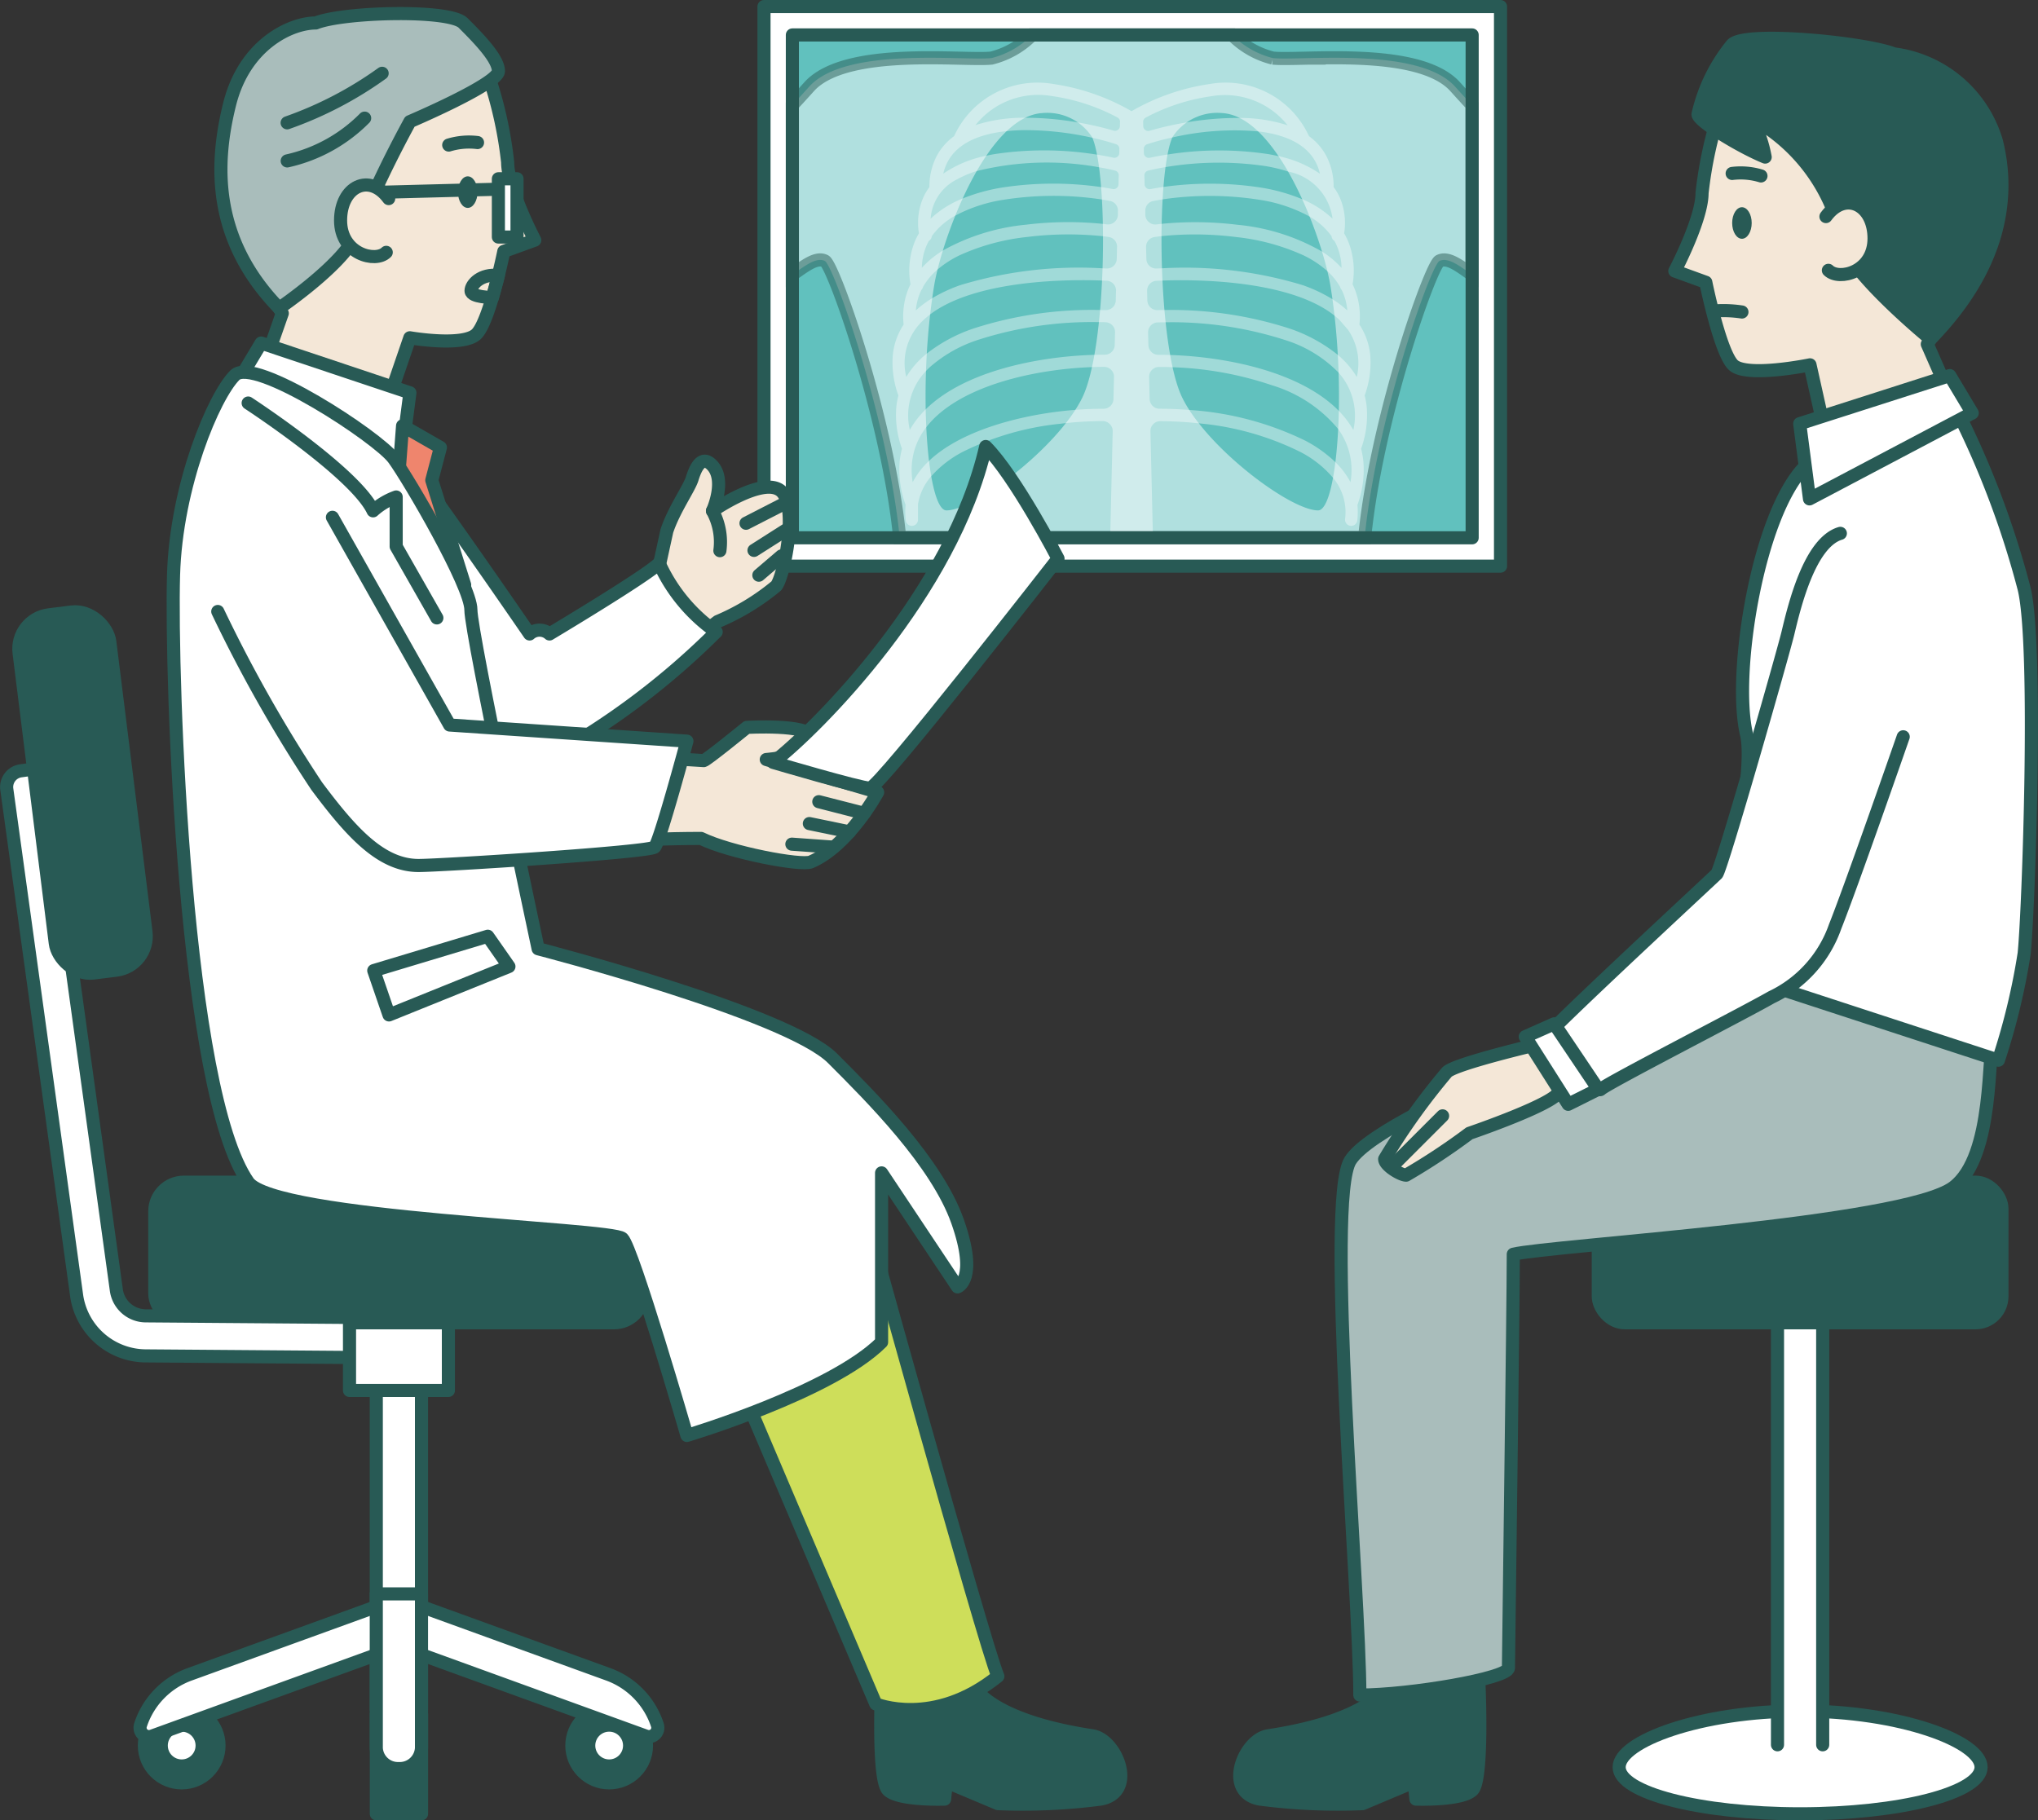
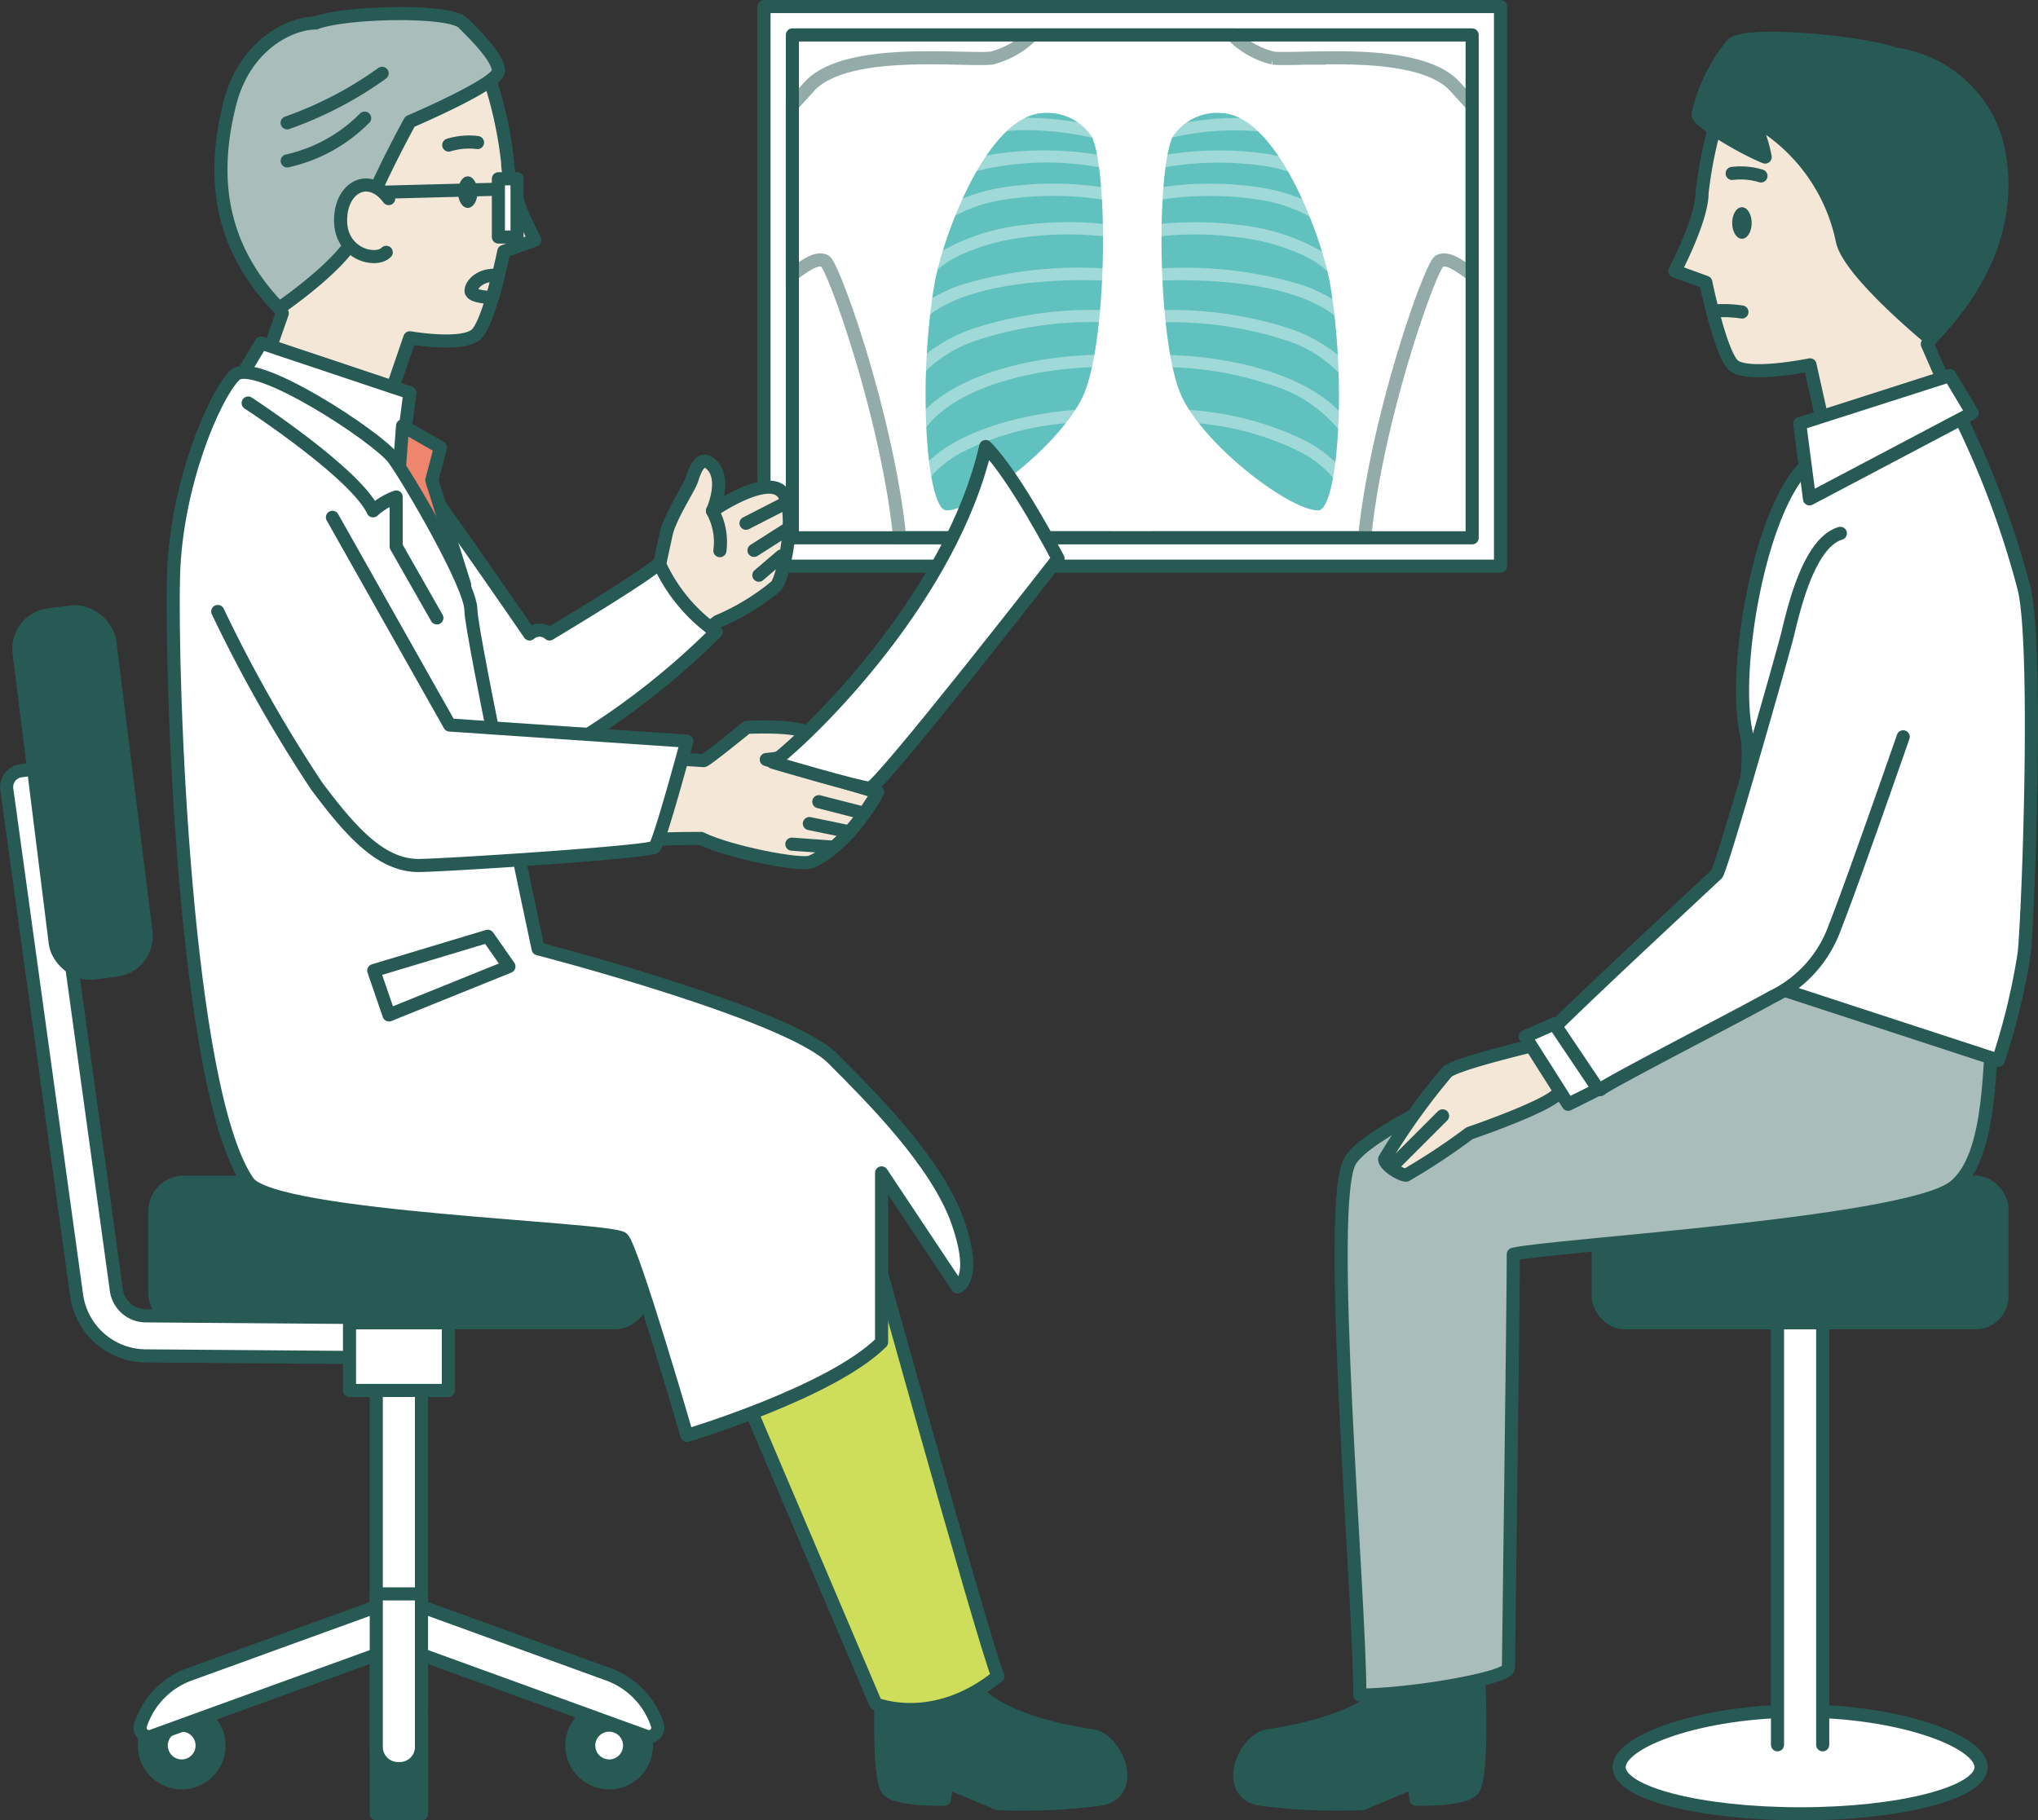
<svg xmlns="http://www.w3.org/2000/svg" width="112.719" height="100.701" viewBox="0 0 112.719 100.701">
  <rect x="0" y="0" width="112.719" height="100.701" fill="#333333" stroke="none" />
  <g id="Group_19026" data-name="Group 19026" transform="translate(0.364 0.363)">
    <g id="Group_2014" data-name="Group 2014" transform="translate(41.891 0)">
      <g id="Group_2013" data-name="Group 2013">
        <rect id="Rectangle_1262" data-name="Rectangle 1262" width="40.737" height="30.956" fill="#fff" stroke="#285a55" stroke-linecap="round" stroke-linejoin="round" stroke-width="0.725" />
        <g id="Group_2012" data-name="Group 2012" transform="translate(1.569 1.569)">
-           <rect id="Rectangle_1263" data-name="Rectangle 1263" width="37.598" height="27.817" transform="translate(0 0)" fill="#61c1be" />
          <path id="Path_2755" data-name="Path 2755" d="M-392.685,974.779a4.787,4.787,0,0,1-2.244,1.281c-1.58.164-8.065-.654-10.081,1.58-.3.334-.615.678-.932,1.023v9.378c.675-.473,1.33-.993,1.8-.756s3.47,8.651,4.137,15.3h25.715c.667-6.654,3.663-15.067,4.137-15.3s1.13.283,1.8.756v-9.378c-.317-.345-.631-.689-.932-1.023-2.017-2.234-8.5-1.416-10.081-1.58a4.792,4.792,0,0,1-2.245-1.281Z" transform="translate(405.942 -974.779)" fill="#fff" stroke="#285a55" stroke-miterlimit="10" stroke-width="0.725" fill-rule="evenodd" opacity="0.5" />
          <path id="Path_2756" data-name="Path 2756" d="M-385.889,982.475a2.95,2.95,0,0,0-2.757-1.338c-3.1.191-5.566,6.994-5.986,9.572-.928,5.7-.368,12.408.686,12.408,1.526,0,6.094-3.412,7.491-6.194s1.482-12.36.567-14.448Z" transform="translate(402.47 -976.814)" fill="#61c1be" fill-rule="evenodd" />
          <path id="Path_2757" data-name="Path 2757" d="M-375.3,982.475a2.952,2.952,0,0,1,2.758-1.338c3.1.191,5.566,6.994,5.986,9.572.928,5.7.369,12.408-.686,12.408-1.526,0-6.093-3.412-7.491-6.194s-1.482-12.36-.567-14.448Z" transform="translate(396.319 -976.814)" fill="#61c1be" fill-rule="evenodd" />
          <path id="Path_2758" data-name="Path 2758" d="M-383.922,981.084l-.005-.228a.267.267,0,0,1,.148-.249,10.956,10.956,0,0,1,3.629-1.18,4.428,4.428,0,0,1,4.213,1.609,8.585,8.585,0,0,0-2.635-.406h-.021a16.624,16.624,0,0,0-2.945.248,18.015,18.015,0,0,0-2.034.461.262.262,0,0,1-.238-.042.263.263,0,0,1-.112-.213Zm.035,1.487-.005-.221a.269.269,0,0,1,.187-.266,13.818,13.818,0,0,1,1.386-.372,15.3,15.3,0,0,1,4.745-.34c1.678.194,3.084.847,3.424,2.343a6.334,6.334,0,0,0-2.294-.971q-.265-.061-.533-.109a18.281,18.281,0,0,0-5.6.018c-.354.054-.682.114-.975.179a.265.265,0,0,1-.227-.052A.262.262,0,0,1-383.886,982.57Zm.041,1.733-.012-.488a.27.27,0,0,1,.207-.272c.279-.069.6-.135.959-.194a17.69,17.69,0,0,1,5.6-.046,8.907,8.907,0,0,1,1.178.29,3.06,3.06,0,0,1,2.462,2.609,5.527,5.527,0,0,0-1.681-1.079,10.042,10.042,0,0,0-2.242-.636,18.546,18.546,0,0,0-5.431-.042c-.254.036-.493.076-.714.119a.267.267,0,0,1-.224-.056A.265.265,0,0,1-383.845,984.3Zm.039,1.689,0-.222a.541.541,0,0,1,.441-.548c.162-.031.334-.061.517-.089a17.829,17.829,0,0,1,5.363.024,8.372,8.372,0,0,1,2.674.878l.1.056a3.824,3.824,0,0,1,1.206,1.083.34.34,0,0,0,.163.261,3.211,3.211,0,0,1,.388,1.488,5.239,5.239,0,0,0-1.074-.9,11.546,11.546,0,0,0-4.677-1.484,19.13,19.13,0,0,0-4.191-.054c-.1.01-.194.021-.288.033a.531.531,0,0,1-.424-.128A.532.532,0,0,1-383.806,985.992Zm.058,2.435-.016-.657a.543.543,0,0,1,.466-.553c.123-.018.251-.035.385-.05a18.189,18.189,0,0,1,4.117.049,12.051,12.051,0,0,1,3.737,1.013,5.593,5.593,0,0,1,1.319.873,3.6,3.6,0,0,1,.709.876.338.338,0,0,0,.086.164,3.15,3.15,0,0,1,.31,1.136,5.593,5.593,0,0,0-.824-.624,8.421,8.421,0,0,0-1.633-.773,22.441,22.441,0,0,0-7.795-.935l-.292.011a.53.53,0,0,1-.4-.146A.528.528,0,0,1-383.748,988.427Zm.054,2.3-.013-.533a.545.545,0,0,1,.521-.557c.106,0,.215-.01.326-.013,2.966-.1,7.334.2,9.515,1.939.107.085.209.173.3.265l.453.525a3.282,3.282,0,0,1,.482,2.605,4.831,4.831,0,0,0-1.057-1.228,8.634,8.634,0,0,0-2.656-1.449,21.209,21.209,0,0,0-6.932-1.027c-.13,0-.258,0-.385.006A.547.547,0,0,1-383.694,990.729Zm.058,2.47-.017-.7a.547.547,0,0,1,.532-.558q.214-.005.435-.006a20.411,20.411,0,0,1,6.638.99,7.017,7.017,0,0,1,2.929,1.794,3.557,3.557,0,0,1,.818,3.173,5.144,5.144,0,0,0-.806-1.06c-2.124-2.171-6.233-2.989-9.328-3.089q-.336-.01-.656-.01A.546.546,0,0,1-383.635,993.2Zm.07,2.99-.029-1.224a.527.527,0,0,1,.155-.394.529.529,0,0,1,.39-.165c.243,0,.493,0,.748.015a19.086,19.086,0,0,1,5.507,1,7.6,7.6,0,0,1,3.652,2.415,3.843,3.843,0,0,1,.684,2.943,4.449,4.449,0,0,0-.838-1.11,7.242,7.242,0,0,0-1.658-1.185,17.112,17.112,0,0,0-6.42-1.7c-.557-.045-1.109-.067-1.645-.067A.546.546,0,0,1-383.565,996.189Zm-2.044,1.771-.139,5.887v.007h2.365v-.007l-.139-5.884a.528.528,0,0,1,.156-.394.528.528,0,0,1,.391-.164,20.021,20.021,0,0,1,2.129.12,15.8,15.8,0,0,1,5.572,1.561,5.921,5.921,0,0,1,1.85,1.451,2.959,2.959,0,0,1,.668,2.278.34.34,0,0,0,.676.082,4.624,4.624,0,0,0,.008-.861,5.631,5.631,0,0,0,.328-2.394,4.458,4.458,0,0,0-.127-.712,5.445,5.445,0,0,0,.313-2.295,4.175,4.175,0,0,0-.115-.65,5.293,5.293,0,0,0,.309-2.224,3.691,3.691,0,0,0-.6-1.7,4.127,4.127,0,0,0-.226-1.88,3.605,3.605,0,0,0-.152-.349,4.359,4.359,0,0,0-.236-2.356,3.624,3.624,0,0,0-.231-.462,3.546,3.546,0,0,0-.239-1.981,3.076,3.076,0,0,0-.341-.578,3.668,3.668,0,0,0-.408-1.728,3.209,3.209,0,0,0-.956-1.089,5.068,5.068,0,0,0-5.472-2.888,12.149,12.149,0,0,0-4.342,1.507,12.149,12.149,0,0,0-4.342-1.507,5.068,5.068,0,0,0-5.473,2.888,3.217,3.217,0,0,0-.956,1.089,3.668,3.668,0,0,0-.408,1.728,3.09,3.09,0,0,0-.341.578,3.54,3.54,0,0,0-.239,1.981,3.628,3.628,0,0,0-.232.462,4.36,4.36,0,0,0-.236,2.356,3.8,3.8,0,0,0-.152.349,4.127,4.127,0,0,0-.226,1.88,3.691,3.691,0,0,0-.6,1.7,5.286,5.286,0,0,0,.31,2.224,4.1,4.1,0,0,0-.116.65,5.435,5.435,0,0,0,.314,2.295,4.376,4.376,0,0,0-.128.711,5.63,5.63,0,0,0,.328,2.394,4.624,4.624,0,0,0,.008.861.34.34,0,0,0,.676-.082l0-.8a3.081,3.081,0,0,1,.725-1.55,6.041,6.041,0,0,1,1.789-1.38,15.622,15.622,0,0,1,5.281-1.528l.371-.043a19.974,19.974,0,0,1,2.049-.113.527.527,0,0,1,.391.164A.527.527,0,0,1-385.61,997.96Zm.071-3-.029,1.226a.547.547,0,0,1-.546.532c-.508,0-1.035.02-1.568.061-.324.025-.65.058-.977.1-2.263.281-5.371,1.066-7.113,2.725a4.515,4.515,0,0,0-.9,1.175,3.966,3.966,0,0,1,.1-1.787,3.877,3.877,0,0,1,.648-1.248,4.925,4.925,0,0,1,.574-.624c1.985-1.829,5.686-2.6,8.589-2.705.23-.009.456-.013.675-.013a.526.526,0,0,1,.39.164A.526.526,0,0,1-385.539,994.964Zm.058-2.466-.017.7a.546.546,0,0,1-.545.533q-.283,0-.582.008c-3.069.088-7.17.884-9.33,3.019a5.191,5.191,0,0,0-.877,1.132,3.548,3.548,0,0,1,.894-3.255c.068-.073.14-.145.215-.215a7.573,7.573,0,0,1,2.638-1.5,20.49,20.49,0,0,1,6.711-.99c.122,0,.243,0,.362.006A.547.547,0,0,1-385.481,992.5Zm.054-2.3-.013.533a.547.547,0,0,1-.558.533c-.1,0-.207,0-.312-.006a21.28,21.28,0,0,0-7.005,1.026,8.739,8.739,0,0,0-2.579,1.386,4.873,4.873,0,0,0-1.134,1.291,3.23,3.23,0,0,1,.936-3.13,4.4,4.4,0,0,1,.384-.327c2.225-1.694,6.577-1.98,9.508-1.875l.253.01A.545.545,0,0,1-385.426,990.2Zm.057-2.427-.016.659a.528.528,0,0,1-.173.386.53.53,0,0,1-.4.146l-.218-.009a22.544,22.544,0,0,0-7.868.932,8.51,8.51,0,0,0-1.553.724,5.635,5.635,0,0,0-.9.673,3.234,3.234,0,0,1,.191-.861c.035-.094.075-.186.119-.275a.338.338,0,0,0,.086-.164,3.666,3.666,0,0,1,.8-.959,5.72,5.72,0,0,1,1.225-.791,12.055,12.055,0,0,1,3.737-1.013,18.391,18.391,0,0,1,4.19-.041c.107.012.211.026.311.04A.543.543,0,0,1-385.369,987.768Zm.047-2,0,.222a.531.531,0,0,1-.19.4.531.531,0,0,1-.424.128l-.215-.026a19.1,19.1,0,0,0-4.264.046,11.7,11.7,0,0,0-4.587,1.427,5.361,5.361,0,0,0-1.164.956,3.3,3.3,0,0,1,.243-1.187,2.808,2.808,0,0,1,.145-.3.341.341,0,0,0,.163-.261,3.883,3.883,0,0,1,1.3-1.138h0a8.373,8.373,0,0,1,2.674-.878,17.815,17.815,0,0,1,5.437-.013c.156.024.3.05.443.078A.541.541,0,0,1-385.322,985.77Zm.046-1.957-.012.491a.265.265,0,0,1-.1.206.267.267,0,0,1-.224.056c-.2-.039-.413-.076-.64-.108a18.54,18.54,0,0,0-5.505.031,10.155,10.155,0,0,0-2.15.6,5.6,5.6,0,0,0-1.772,1.117,2.626,2.626,0,0,1,1.491-2.19,5.584,5.584,0,0,1,1.059-.445,16.148,16.148,0,0,1,6.763-.209c.326.055.624.117.885.183A.27.27,0,0,1-385.276,983.813Zm.035-1.462-.005.22a.262.262,0,0,1-.1.208.265.265,0,0,1-.227.052c-.273-.06-.575-.116-.9-.167a18.358,18.358,0,0,0-5.679-.029c-.149.026-.3.056-.447.089a6.437,6.437,0,0,0-2.38.991c.368-1.619,1.953-2.189,3.506-2.352.313-.033.626-.049.927-.054a16.869,16.869,0,0,1,3.817.423c.5.113.948.236,1.3.353A.27.27,0,0,1-385.241,982.351Zm.035-1.5-.005.228a.264.264,0,0,1-.111.213.264.264,0,0,1-.239.042,17.973,17.973,0,0,0-1.934-.445,16.812,16.812,0,0,0-2.969-.265h-.1a8.588,8.588,0,0,0-2.635.406,4.428,4.428,0,0,1,4.213-1.609,10.956,10.956,0,0,1,3.629,1.18A.267.267,0,0,1-385.206,980.856Z" transform="translate(403.329 -976.037)" fill="#fff" fill-rule="evenodd" opacity="0.4" />
        </g>
      </g>
      <rect id="Rectangle_1264" data-name="Rectangle 1264" width="37.598" height="27.817" transform="translate(1.57 1.57)" fill="none" stroke="#285a55" stroke-linecap="round" stroke-linejoin="round" stroke-width="0.725" />
    </g>
    <g id="Group_2015" data-name="Group 2015" transform="translate(68.209 1.755)">
      <path id="Path_2759" data-name="Path 2759" d="M-318.643,1114.307c0,1.424-4.481,2.58-10.009,2.58s-10.009-1.156-10.009-2.58,4.482-3.105,10.009-3.105S-318.643,1112.882-318.643,1114.307Z" transform="translate(359.641 -1018.667)" fill="#fff" stroke="#285a55" stroke-linecap="round" stroke-linejoin="round" stroke-width="0.725" />
      <path id="Path_2760" data-name="Path 2760" d="M-323.274,1102.552v-24.179h-2.5v24.179" transform="translate(355.512 -1008.15)" fill="#fff" stroke="#285a55" stroke-linecap="round" stroke-linejoin="round" stroke-width="0.725" />
      <rect id="Rectangle_1265" data-name="Rectangle 1265" width="22.325" height="7.778" rx="1.463" transform="translate(19.826 63.279)" fill="#285a55" stroke="#285a55" stroke-linecap="round" stroke-linejoin="round" stroke-width="0.725" />
      <path id="Path_2761" data-name="Path 2761" d="M-356.3,1109.116s.232,5.2-.359,5.79-3.129.5-3.129.5l-.1-.95-2.85,1.2a33.231,33.231,0,0,1-5.7-.254c-2.027-.394-.866-3.3.483-3.5,5.829-.884,6.578-2.789,6.578-2.789Z" transform="translate(369.529 -1017.999)" fill="#285a55" stroke="#285a55" stroke-linecap="round" stroke-linejoin="round" stroke-width="0.725" />
      <path id="Path_2762" data-name="Path 2762" d="M-325.18,1053.951c-.374.824.059,6.738-2.246,8.456-2.734,2.039-22.318,3.205-24.337,3.7,0,2.962-.268,22.312-.268,22.885s-5.448,1.5-8.219,1.5c0-5.695-1.925-27.37-.525-29.573,1.876-2.951,20.066-9.462,20.066-9.462l1.692-2.133Z" transform="translate(366.888 -998.842)" fill="#a9bdbb" stroke="#285a55" stroke-linecap="round" stroke-linejoin="round" stroke-width="0.725" />
      <path id="Path_2763" data-name="Path 2763" d="M-331.637,979.669a22.571,22.571,0,0,0-.986,4.568c0,1.454-1.505,4.308-1.505,4.308l1.713.623s.779,3.841,1.505,4.568,4.257,0,4.257,0l.968,4.345,6.96-2.207-1.439-3.28s3.167-4.827,2.907-8.046-2.076-7.215-7.112-7.527S-330.99,978.386-331.637,979.669Z" transform="translate(358.188 -975.671)" fill="#f4e7d7" stroke="#285a55" stroke-linecap="round" stroke-linejoin="round" stroke-width="0.725" />
      <ellipse id="Ellipse_311" data-name="Ellipse 311" cx="0.54" cy="0.873" rx="0.54" ry="0.873" transform="translate(27.231 9.345)" fill="#285a55" />
      <path id="Path_2764" data-name="Path 2764" d="M-327.871,986.178a3.854,3.854,0,0,0-1.592-.138" transform="translate(356.694 -978.563)" fill="none" stroke="#285a55" stroke-linecap="round" stroke-linejoin="round" stroke-width="0.725" />
      <path id="Path_2765" data-name="Path 2765" d="M-319.382,991.692s-4.46-3.647-4.872-5.413a10.011,10.011,0,0,0-5.019-6.806,7.466,7.466,0,0,1,.746,2.15c-1.336-.541-3.714-1.982-3.714-2.365a9.344,9.344,0,0,1,1.887-3.862c.768-.768,7.435-.093,8.948.519a6.815,6.815,0,0,1,5.672,4.849C-314.908,984.076-315.677,987.883-319.382,991.692Z" transform="translate(357.583 -975.052)" fill="#285a55" stroke="#285a55" stroke-linecap="round" stroke-linejoin="round" stroke-width="0.725" />
      <path id="Path_2766" data-name="Path 2766" d="M-329.418,997.285a6.853,6.853,0,0,0-1.592-.055" transform="translate(357.189 -982.143)" fill="none" stroke="#285a55" stroke-linecap="round" stroke-linejoin="round" stroke-width="0.725" />
-       <path id="Path_2767" data-name="Path 2767" d="M-321.833,989.209c1.069-1.457,2.661-.661,2.661,1.208s-1.938,2.353-2.526,1.765" transform="translate(354.25 -979.346)" fill="#f4e7d7" stroke="#285a55" stroke-linecap="round" stroke-linejoin="round" stroke-width="0.725" />
      <path id="Path_2768" data-name="Path 2768" d="M-317.727,1004.778a49.864,49.864,0,0,1,3.918,10.249c.764,3.161.245,17.83,0,20.182a36.939,36.939,0,0,1-1.424,5.895l-15.777-5.156s2.439-10.351,1.847-12.863c-.8-3.376.643-12.235,3.25-14.843S-317.727,1004.778-317.727,1004.778Z" transform="translate(357.189 -984.574)" fill="#fff" stroke="#285a55" stroke-linecap="round" stroke-linejoin="round" stroke-width="0.725" />
      <path id="Path_2769" data-name="Path 2769" d="M-315.664,1002.505l-8.3,2.66.541,4.161,9-4.75Z" transform="translate(354.931 -983.846)" fill="#fff" stroke="#285a55" stroke-linecap="round" stroke-linejoin="round" stroke-width="0.725" />
      <path id="Path_2770" data-name="Path 2770" d="M-324.641,1026.6s-2.855,8.214-3.764,10.493a6.818,6.818,0,0,1-3.524,3.916c-1.454.839-9.116,4.768-9.438,5.091s-2.176-2.82-2.574-3.412c2.07-2.07,8.74-8.252,8.991-8.5s3.669-12.223,3.932-13.323c.358-1.5,1.2-5.018,2.9-5.519" transform="translate(361.332 -987.959)" fill="#fff" stroke="#285a55" stroke-linecap="round" stroke-linejoin="round" stroke-width="0.725" />
      <path id="Path_2771" data-name="Path 2771" d="M-349.106,1056.882a10.869,10.869,0,0,1,1.009,2.613c0,.653-4.958,2.345-4.958,2.345a35.863,35.863,0,0,1-3.5,2.316c-.3,0-1.188-.534-1.188-.89a36.783,36.783,0,0,1,3.444-4.81C-353.826,1057.981-349.106,1056.882-349.106,1056.882Z" transform="translate(365.754 -1001.266)" fill="#f4e7d7" stroke="#285a55" stroke-linecap="round" stroke-linejoin="round" stroke-width="0.725" />
      <line id="Line_242" data-name="Line 242" x1="2.85" y2="2.85" transform="translate(8.365 59.61)" fill="none" stroke="#285a55" stroke-linecap="round" stroke-linejoin="round" stroke-width="0.725" />
      <path id="Path_2772" data-name="Path 2772" d="M-346.3,1055.978l2.375,3.741,1.663-.831-2.435-3.622Z" transform="translate(362.087 -1000.748)" fill="#fff" stroke="#285a55" stroke-linecap="round" stroke-linejoin="round" stroke-width="0.725" />
    </g>
    <g id="Group_2023" data-name="Group 2023" transform="translate(0 0.39)">
      <g id="Group_2020" data-name="Group 2020" transform="translate(0 32.868)">
        <path id="Path_2773" data-name="Path 2773" d="M-437.3,1100.6v-22.226h-2.5V1100.6" transform="translate(460.248 -1039.654)" fill="#fff" stroke="#285a55" stroke-linecap="round" stroke-linejoin="round" stroke-width="0.725" />
        <rect id="Rectangle_1266" data-name="Rectangle 1266" width="27.007" height="7.778" rx="1.609" transform="translate(8.198 31.776)" fill="#285a55" stroke="#285a55" stroke-linecap="round" stroke-linejoin="round" stroke-width="0.725" />
        <path id="Path_2774" data-name="Path 2774" d="M-448.2,1067.064l-14.014-.108a3.887,3.887,0,0,1-3.8-3.337l-3.862-28.007a.906.906,0,0,1,.773-1.021l1.3-.179,3.986,28.905a1.651,1.651,0,0,0,1.622,1.424l14.013.108Z" transform="translate(469.888 -1025.571)" fill="#fff" stroke="#285a55" stroke-linecap="round" stroke-linejoin="round" stroke-width="0.725" />
        <rect id="Rectangle_1267" data-name="Rectangle 1267" width="5.056" height="19.968" rx="1.894" transform="translate(0.458 0.625) rotate(-7.105)" fill="#285a55" stroke="#285a55" stroke-linecap="round" stroke-linejoin="round" stroke-width="0.725" />
        <rect id="Rectangle_1268" data-name="Rectangle 1268" width="5.469" height="3.743" transform="translate(18.967 39.554)" fill="#fff" stroke="#285a55" stroke-linecap="round" stroke-linejoin="round" stroke-width="0.725" />
        <g id="Group_2019" data-name="Group 2019" transform="translate(7.387 54.552)">
          <rect id="Rectangle_1269" data-name="Rectangle 1269" width="2.5" height="5.527" transform="translate(13.064 6.638)" fill="#285a55" stroke="#285a55" stroke-linecap="round" stroke-linejoin="round" stroke-width="0.725" />
          <g id="Group_2018" data-name="Group 2018" transform="translate(0 0.396)">
            <g id="Group_2016" data-name="Group 2016" transform="translate(0.234 5.929)">
              <ellipse id="Ellipse_312" data-name="Ellipse 312" cx="2.064" cy="2.064" rx="2.064" ry="2.064" fill="#285a55" stroke="#285a55" stroke-linecap="round" stroke-linejoin="round" stroke-width="0.725" />
              <ellipse id="Ellipse_313" data-name="Ellipse 313" cx="1.13" cy="1.13" rx="1.13" ry="1.13" transform="translate(0.934 0.934)" fill="#fff" stroke="#285a55" stroke-linecap="round" stroke-linejoin="round" stroke-width="0.725" />
            </g>
            <g id="Group_2017" data-name="Group 2017" transform="translate(23.877 5.929)">
              <ellipse id="Ellipse_314" data-name="Ellipse 314" cx="2.064" cy="2.064" rx="2.064" ry="2.064" fill="#285a55" stroke="#285a55" stroke-linecap="round" stroke-linejoin="round" stroke-width="0.725" />
              <ellipse id="Ellipse_315" data-name="Ellipse 315" cx="1.13" cy="1.13" rx="1.13" ry="1.13" transform="translate(0.934 0.934)" fill="#fff" stroke="#285a55" stroke-linecap="round" stroke-linejoin="round" stroke-width="0.725" />
            </g>
            <path id="Path_2775" data-name="Path 2775" d="M-458.36,1109.718l14.1-5.116-.853-2.35-11.172,4.053a4.451,4.451,0,0,0-2.713,2.8h0A.49.49,0,0,0-458.36,1109.718Z" transform="translate(459.019 -1102.251)" fill="#fff" stroke="#285a55" stroke-linecap="round" stroke-linejoin="round" stroke-width="0.725" />
            <path id="Path_2776" data-name="Path 2776" d="M-424.514,1109.718l-14.1-5.116.852-2.35,11.173,4.053a4.45,4.45,0,0,1,2.712,2.8h0A.49.49,0,0,1-424.514,1109.718Z" transform="translate(452.484 -1102.251)" fill="#fff" stroke="#285a55" stroke-linecap="round" stroke-linejoin="round" stroke-width="0.725" />
          </g>
          <path id="Path_2777" data-name="Path 2777" d="M-437.3,1110.193v-8.525h-2.5v8.525a1.2,1.2,0,0,0,1.25,1.137h0A1.2,1.2,0,0,0-437.3,1110.193Z" transform="translate(452.861 -1101.668)" fill="#fff" stroke="#285a55" stroke-linecap="round" stroke-linejoin="round" stroke-width="0.725" />
        </g>
      </g>
      <path id="Path_2778" data-name="Path 2778" d="M-398.706,1109.116s-.233,5.2.358,5.79,3.129.5,3.129.5l.1-.95,2.85,1.2a33.23,33.23,0,0,0,5.7-.254c2.027-.394.866-3.3-.483-3.5-5.829-.884-6.579-2.789-6.579-2.789Z" transform="translate(447.099 -1016.634)" fill="#285a55" stroke="#285a55" stroke-linecap="round" stroke-linejoin="round" stroke-width="0.725" />
      <path id="Path_2779" data-name="Path 2779" d="M-410.66,1079.5l7.453,17.519s3.185,1.338,6.752-1.529c-.765-1.783-7.835-27.328-7.835-27.328l-7.517,4.905Z" transform="translate(451.282 -1003.513)" fill="#cede5a" stroke="#285a55" stroke-linecap="round" stroke-linejoin="round" stroke-width="0.725" />
      <g id="Group_2021" data-name="Group 2021" transform="translate(33.694 23.948)">
        <path id="Path_2780" data-name="Path 2780" d="M-413.064,1031.128s3.391-.193,3.574.52c.274,1.069-2.5,1.257-2.5,1.257l6.161,1.812s-1.58,2.944-3.693,3.854c-.538.233-4.482-.52-6.075-1.3-1.885,0-4.128.1-4.128.1l-.585-4.714s4.73.309,4.86.309S-413.064,1031.128-413.064,1031.128Z" transform="translate(420.313 -1015.591)" fill="#f4e7d7" stroke="#285a55" stroke-linecap="round" stroke-linejoin="round" stroke-width="0.725" />
        <line id="Line_243" data-name="Line 243" x1="2.511" y1="0.644" transform="translate(11.229 19.647)" fill="none" stroke="#285a55" stroke-linecap="round" stroke-linejoin="round" stroke-width="0.725" />
        <line id="Line_244" data-name="Line 244" x2="2.221" y2="0.458" transform="translate(10.706 20.858)" fill="none" stroke="#285a55" stroke-linecap="round" stroke-linejoin="round" stroke-width="0.725" />
        <line id="Line_245" data-name="Line 245" x2="2.169" y2="0.156" transform="translate(9.739 21.997)" fill="none" stroke="#285a55" stroke-linecap="round" stroke-linejoin="round" stroke-width="0.725" />
        <path id="Path_2781" data-name="Path 2781" d="M-407.513,1025.752c2.466-1.908,9.905-9.386,11.76-17.473,1.632,1.632,4,6.2,4,6.2s-9.889,12.7-10.408,12.7S-407.513,1025.752-407.513,1025.752Z" transform="translate(416.213 -1008.279)" fill="#fff" stroke="#285a55" stroke-linecap="round" stroke-linejoin="round" stroke-width="0.725" />
      </g>
      <g id="Group_2022" data-name="Group 2022" transform="translate(34.139 24.76)">
        <path id="Path_2782" data-name="Path 2782" d="M-417.278,1013.336c.389-1.178,1.24-2.368,1.4-2.892s.476-1.274,1-.841c.963.794.126,2.62.126,2.62s2.785-1.927,3.777-1.109.175,4.725-.249,5.258a12.881,12.881,0,0,1-3.239,1.97,12.639,12.639,0,0,0-1.972,1.832l-3.221-2.914,1.933-1.883Z" transform="translate(419.657 -1009.474)" fill="#f4e7d7" stroke="#285a55" stroke-linecap="round" stroke-linejoin="round" stroke-width="0.725" />
        <line id="Line_246" data-name="Line 246" y1="1.052" x2="2.051" transform="translate(6.758 2.381)" fill="none" stroke="#285a55" stroke-linecap="round" stroke-linejoin="round" stroke-width="0.725" />
        <line id="Line_247" data-name="Line 247" y1="1.238" x2="1.944" transform="translate(7.199 3.696)" fill="none" stroke="#285a55" stroke-linecap="round" stroke-linejoin="round" stroke-width="0.725" />
        <line id="Line_248" data-name="Line 248" y1="1.067" x2="1.25" transform="translate(7.468 5.24)" fill="none" stroke="#285a55" stroke-linecap="round" stroke-linejoin="round" stroke-width="0.725" />
        <path id="Path_2783" data-name="Path 2783" d="M-412.441,1013.519a3.59,3.59,0,0,1,.409,2.2" transform="translate(417.345 -1010.77)" fill="none" stroke="#285a55" stroke-linecap="round" stroke-linejoin="round" stroke-width="0.725" />
      </g>
      <path id="Path_2784" data-name="Path 2784" d="M-440.8,1007.362c1.153,1.152,7.9,10.992,7.9,10.992a.824.824,0,0,1,1.1,0s5.357-3.2,6.065-3.913a9.3,9.3,0,0,0,3.154,3.8,41.662,41.662,0,0,1-9.206,6.933c-.511.274-3.387-.446-5.543-1.784s-7.406-4.794-7.406-4.794Z" transform="translate(461.828 -984.037)" fill="#fff" stroke="#285a55" stroke-linecap="round" stroke-linejoin="round" stroke-width="0.725" />
      <path id="Path_2785" data-name="Path 2785" d="M-437.348,977.156a22.556,22.556,0,0,1,.987,4.568c0,1.454,1.5,4.308,1.5,4.308l-1.713.623s-.779,3.841-1.505,4.568-3.693.211-3.693.211l-1.342,3.915-6.913-1.842,1.2-3.426s-3.166-4.827-2.908-8.046,2.076-7.215,7.112-7.526S-438,975.872-437.348,977.156Z" transform="translate(464.075 -973.501)" fill="#f4e7d7" stroke="#285a55" stroke-linecap="round" stroke-linejoin="round" stroke-width="0.725" />
      <ellipse id="Ellipse_316" data-name="Ellipse 316" cx="0.54" cy="0.873" rx="0.54" ry="0.873" transform="translate(24.967 9.002)" fill="#285a55" />
      <path id="Path_2786" data-name="Path 2786" d="M-430.578,994.352c-.959-.111-1.513.485-1.513.848s1.184.369,1.184.369Z" transform="translate(457.78 -979.865)" fill="none" stroke="#285a55" stroke-linecap="round" stroke-linejoin="round" stroke-width="0.725" />
      <line id="Line_249" data-name="Line 249" y1="0.161" x2="6.202" transform="translate(20.999 9.714)" fill="none" stroke="#285a55" stroke-linecap="round" stroke-linejoin="round" stroke-width="0.725" />
      <rect id="Rectangle_1270" data-name="Rectangle 1270" width="1.031" height="3.223" transform="translate(27.201 9.136)" fill="#fff" stroke="#285a55" stroke-linecap="round" stroke-linejoin="round" stroke-width="0.725" />
      <path id="Path_2787" data-name="Path 2787" d="M-449.757,999.858l8.227,2.751-.541,4.161-8.928-4.841Z" transform="translate(463.837 -981.634)" fill="#fff" stroke="#285a55" stroke-linecap="round" stroke-linejoin="round" stroke-width="0.725" />
      <path id="Path_2788" data-name="Path 2788" d="M-437.757,1006.592l2.092,1.2-.476,1.813,1.818,5.788-3.636-6.136Z" transform="translate(459.659 -983.791)" fill="#ef856d" stroke="#285a55" stroke-linecap="round" stroke-linejoin="round" stroke-width="0.725" />
      <path id="Path_2789" data-name="Path 2789" d="M-433.906,983.664a3.856,3.856,0,0,1,1.592-.138" transform="translate(458.361 -976.393)" fill="none" stroke="#285a55" stroke-linecap="round" stroke-linejoin="round" stroke-width="0.725" />
      <path id="Path_2790" data-name="Path 2790" d="M-449.224,989.341s3.758-2.552,4.332-4.272a63.825,63.825,0,0,1,2.9-6.052s4.895-2.082,4.895-2.793-1.183-1.893-1.951-2.662-6.64-.612-8.152,0c-1.385,0-3.941,1.186-4.766,4.5S-452.928,985.532-449.224,989.341Z" transform="translate(464.3 -973.044)" fill="#a9bdbb" stroke="#285a55" stroke-linecap="round" stroke-linejoin="round" stroke-width="0.725" />
      <path id="Path_2791" data-name="Path 2791" d="M-441.8,977.9a20.768,20.768,0,0,1-5.253,2.739" transform="translate(462.571 -974.598)" fill="none" stroke="#285a55" stroke-linecap="round" stroke-linejoin="round" stroke-width="0.725" />
      <path id="Path_2792" data-name="Path 2792" d="M-442.767,981.551a8.659,8.659,0,0,1-4.282,2.366" transform="translate(462.571 -975.769)" fill="none" stroke="#285a55" stroke-linecap="round" stroke-linejoin="round" stroke-width="0.725" />
      <path id="Path_2793" data-name="Path 2793" d="M-440.046,987.746c-1.069-1.457-2.661-.661-2.661,1.208s1.938,2.354,2.526,1.765" transform="translate(461.18 -977.513)" fill="#f4e7d7" stroke="#285a55" stroke-linecap="round" stroke-linejoin="round" stroke-width="0.725" />
      <path id="Path_2794" data-name="Path 2794" d="M-452.918,1002.4c-1.162,1.162-3.253,6.1-3.392,11.065-.161,5.733.624,28.584,4.128,33.572,1.429,2.033,20.125,2.548,20.7,3.121s3.567,10.894,3.567,10.894,7.995-2.389,10.766-5.16v-9.364l4.2,6.307s1.147-.382,0-3.631-4.744-6.846-6.911-9.013c-2.5-2.5-16.285-6.061-16.285-6.061s-3.719-17.415-3.719-18.753-3.408-7.178-4.268-8.356S-451.851,1001.338-452.918,1002.4Z" transform="translate(465.544 -982.398)" fill="#fff" stroke="#285a55" stroke-linecap="round" stroke-linejoin="round" stroke-width="0.725" />
      <path id="Path_2795" data-name="Path 2795" d="M-450.228,1004.741s5.919,3.86,6.909,5.962a3.832,3.832,0,0,1,1.277-.765v2.739l2.25,3.95" transform="translate(463.59 -983.198)" fill="#fff" stroke="#285a55" stroke-linecap="round" stroke-linejoin="round" stroke-width="0.725" />
      <path id="Path_2796" data-name="Path 2796" d="M-433.7,1048.14l-6.306,1.9.843,2.453,6.633-2.679Z" transform="translate(460.314 -997.101)" fill="none" stroke="#285a55" stroke-linecap="round" stroke-linejoin="round" stroke-width="0.725" />
      <path id="Path_2797" data-name="Path 2797" d="M-446.36,1014.041l6.482,11.49,13.123.892s-1.5,5.574-1.783,5.86-11.785,1.019-13.059,1.019c-2.086,0-3.745-1.865-5.638-4.4a79.075,79.075,0,0,1-5.467-9.651" transform="translate(464.383 -986.177)" fill="#fff" stroke="#285a55" stroke-linecap="round" stroke-linejoin="round" stroke-width="0.725" />
    </g>
  </g>
</svg>